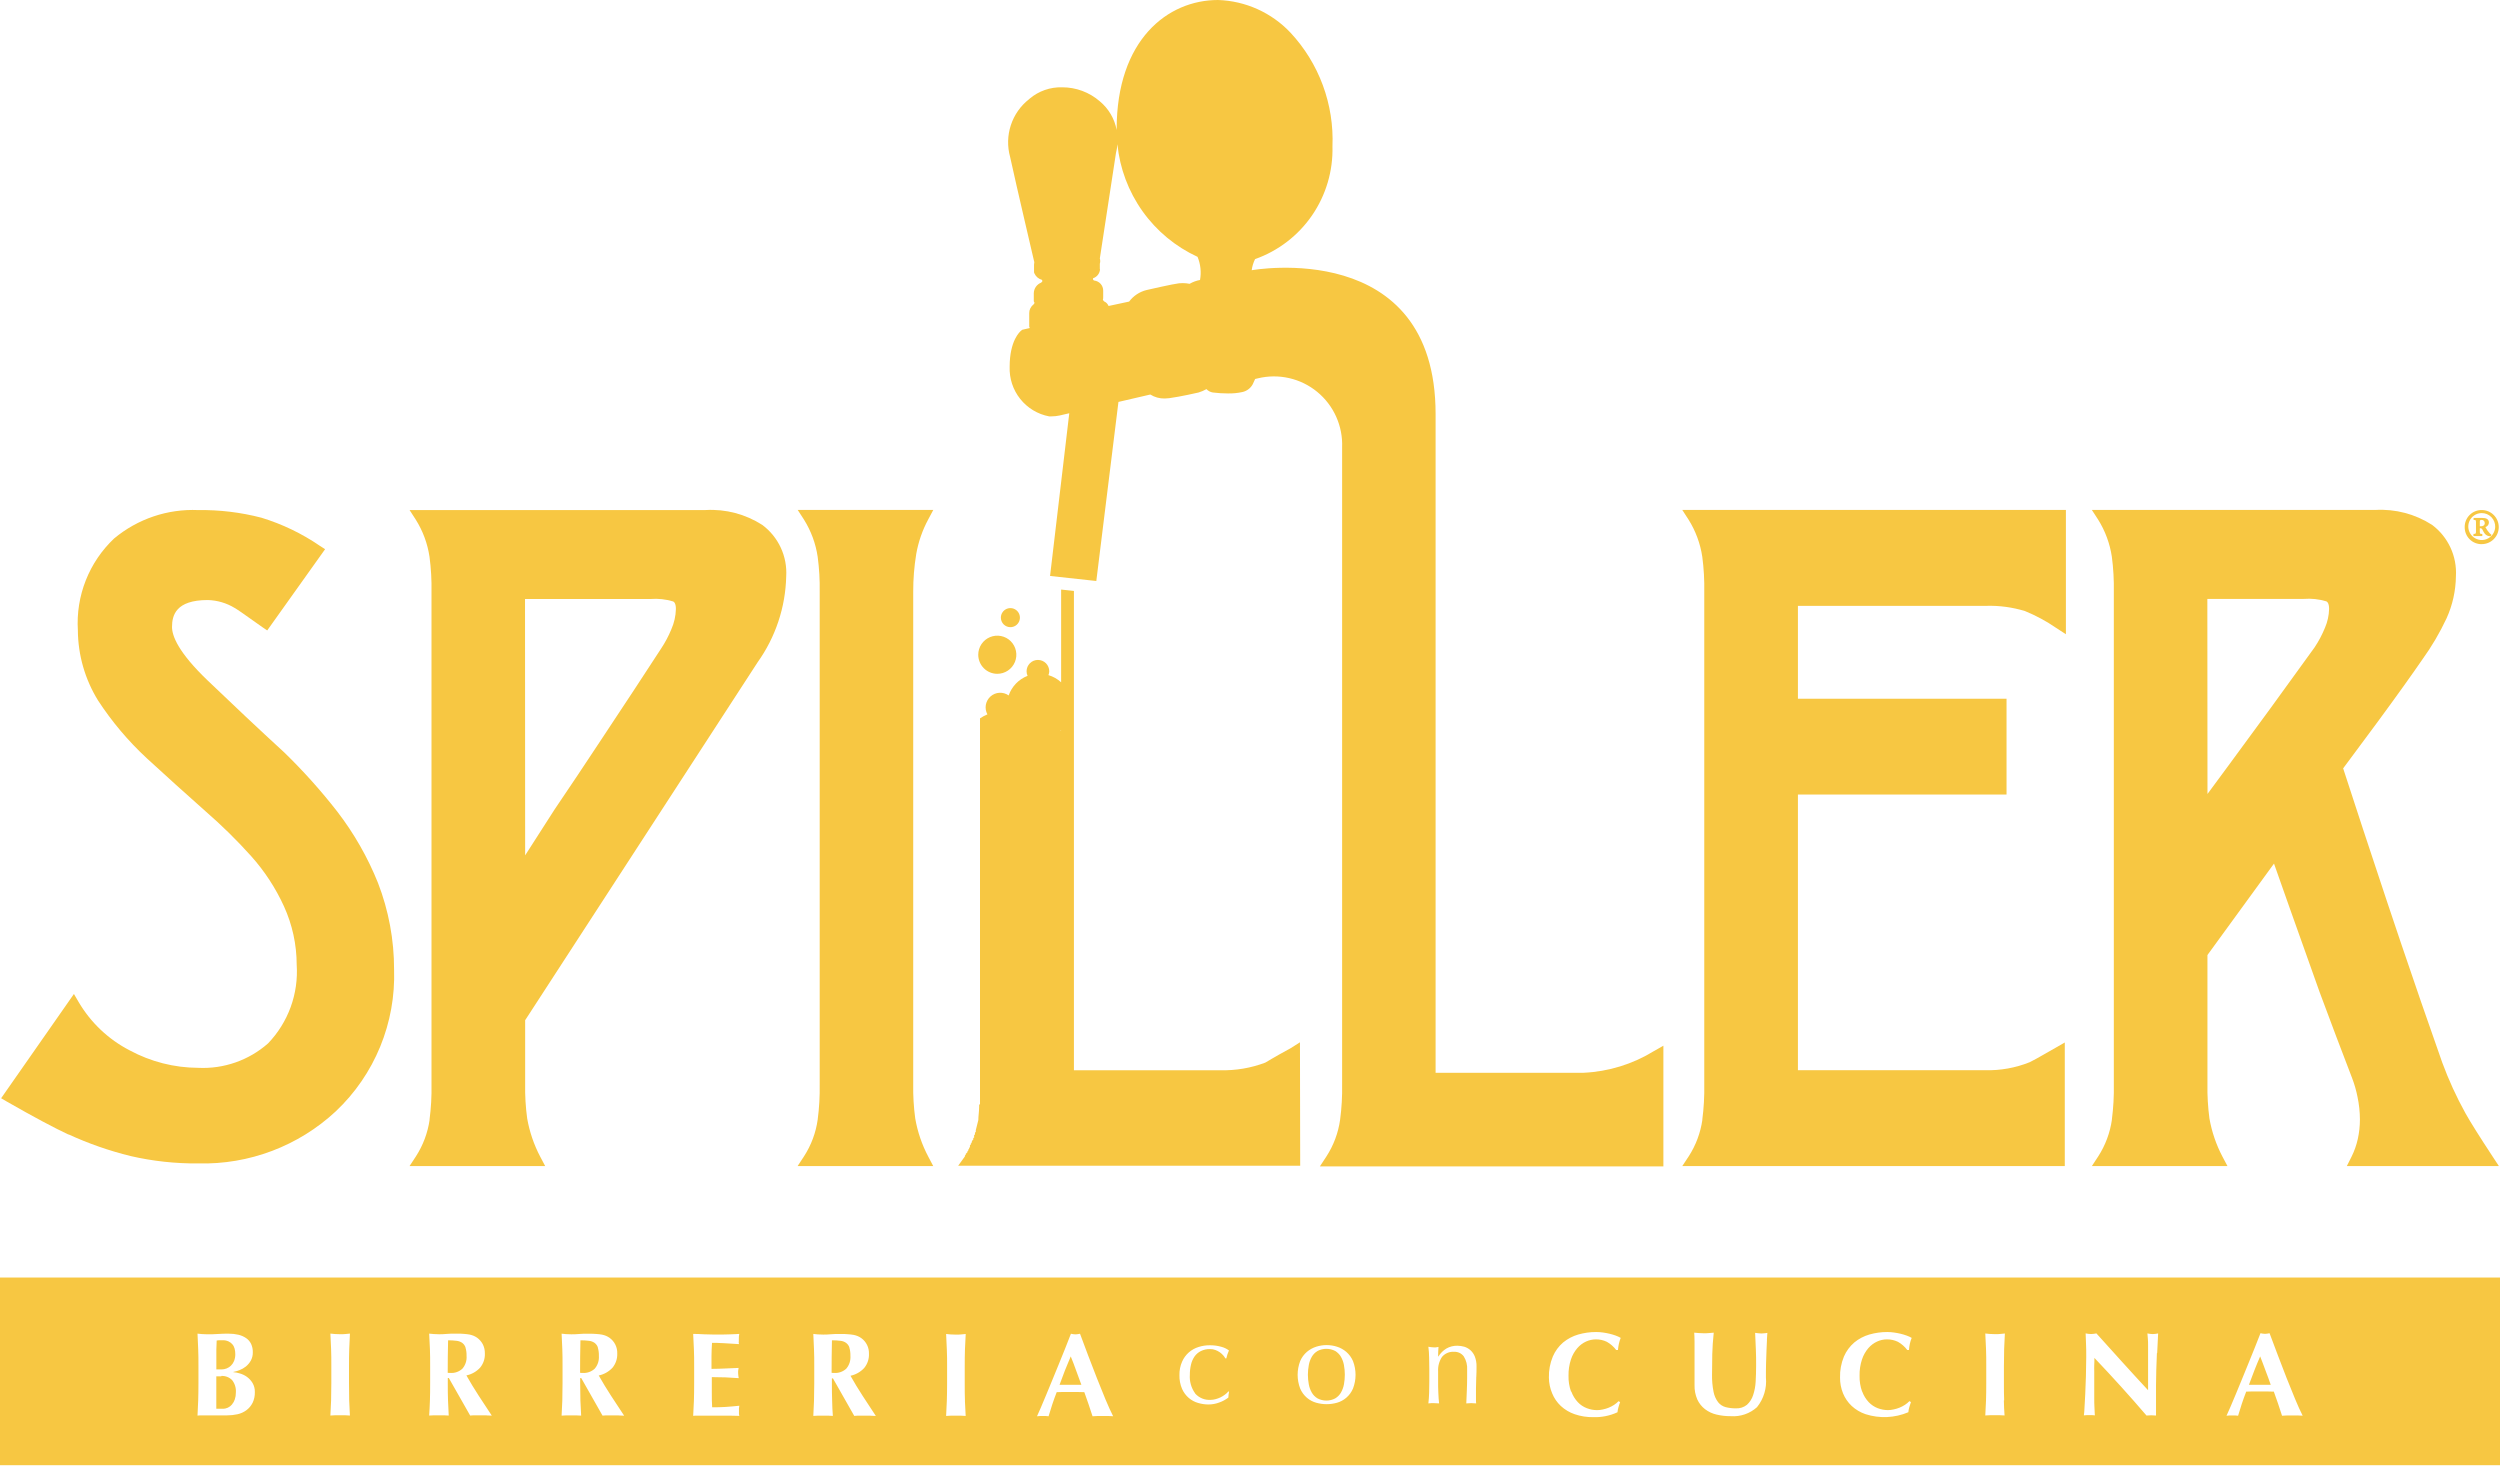
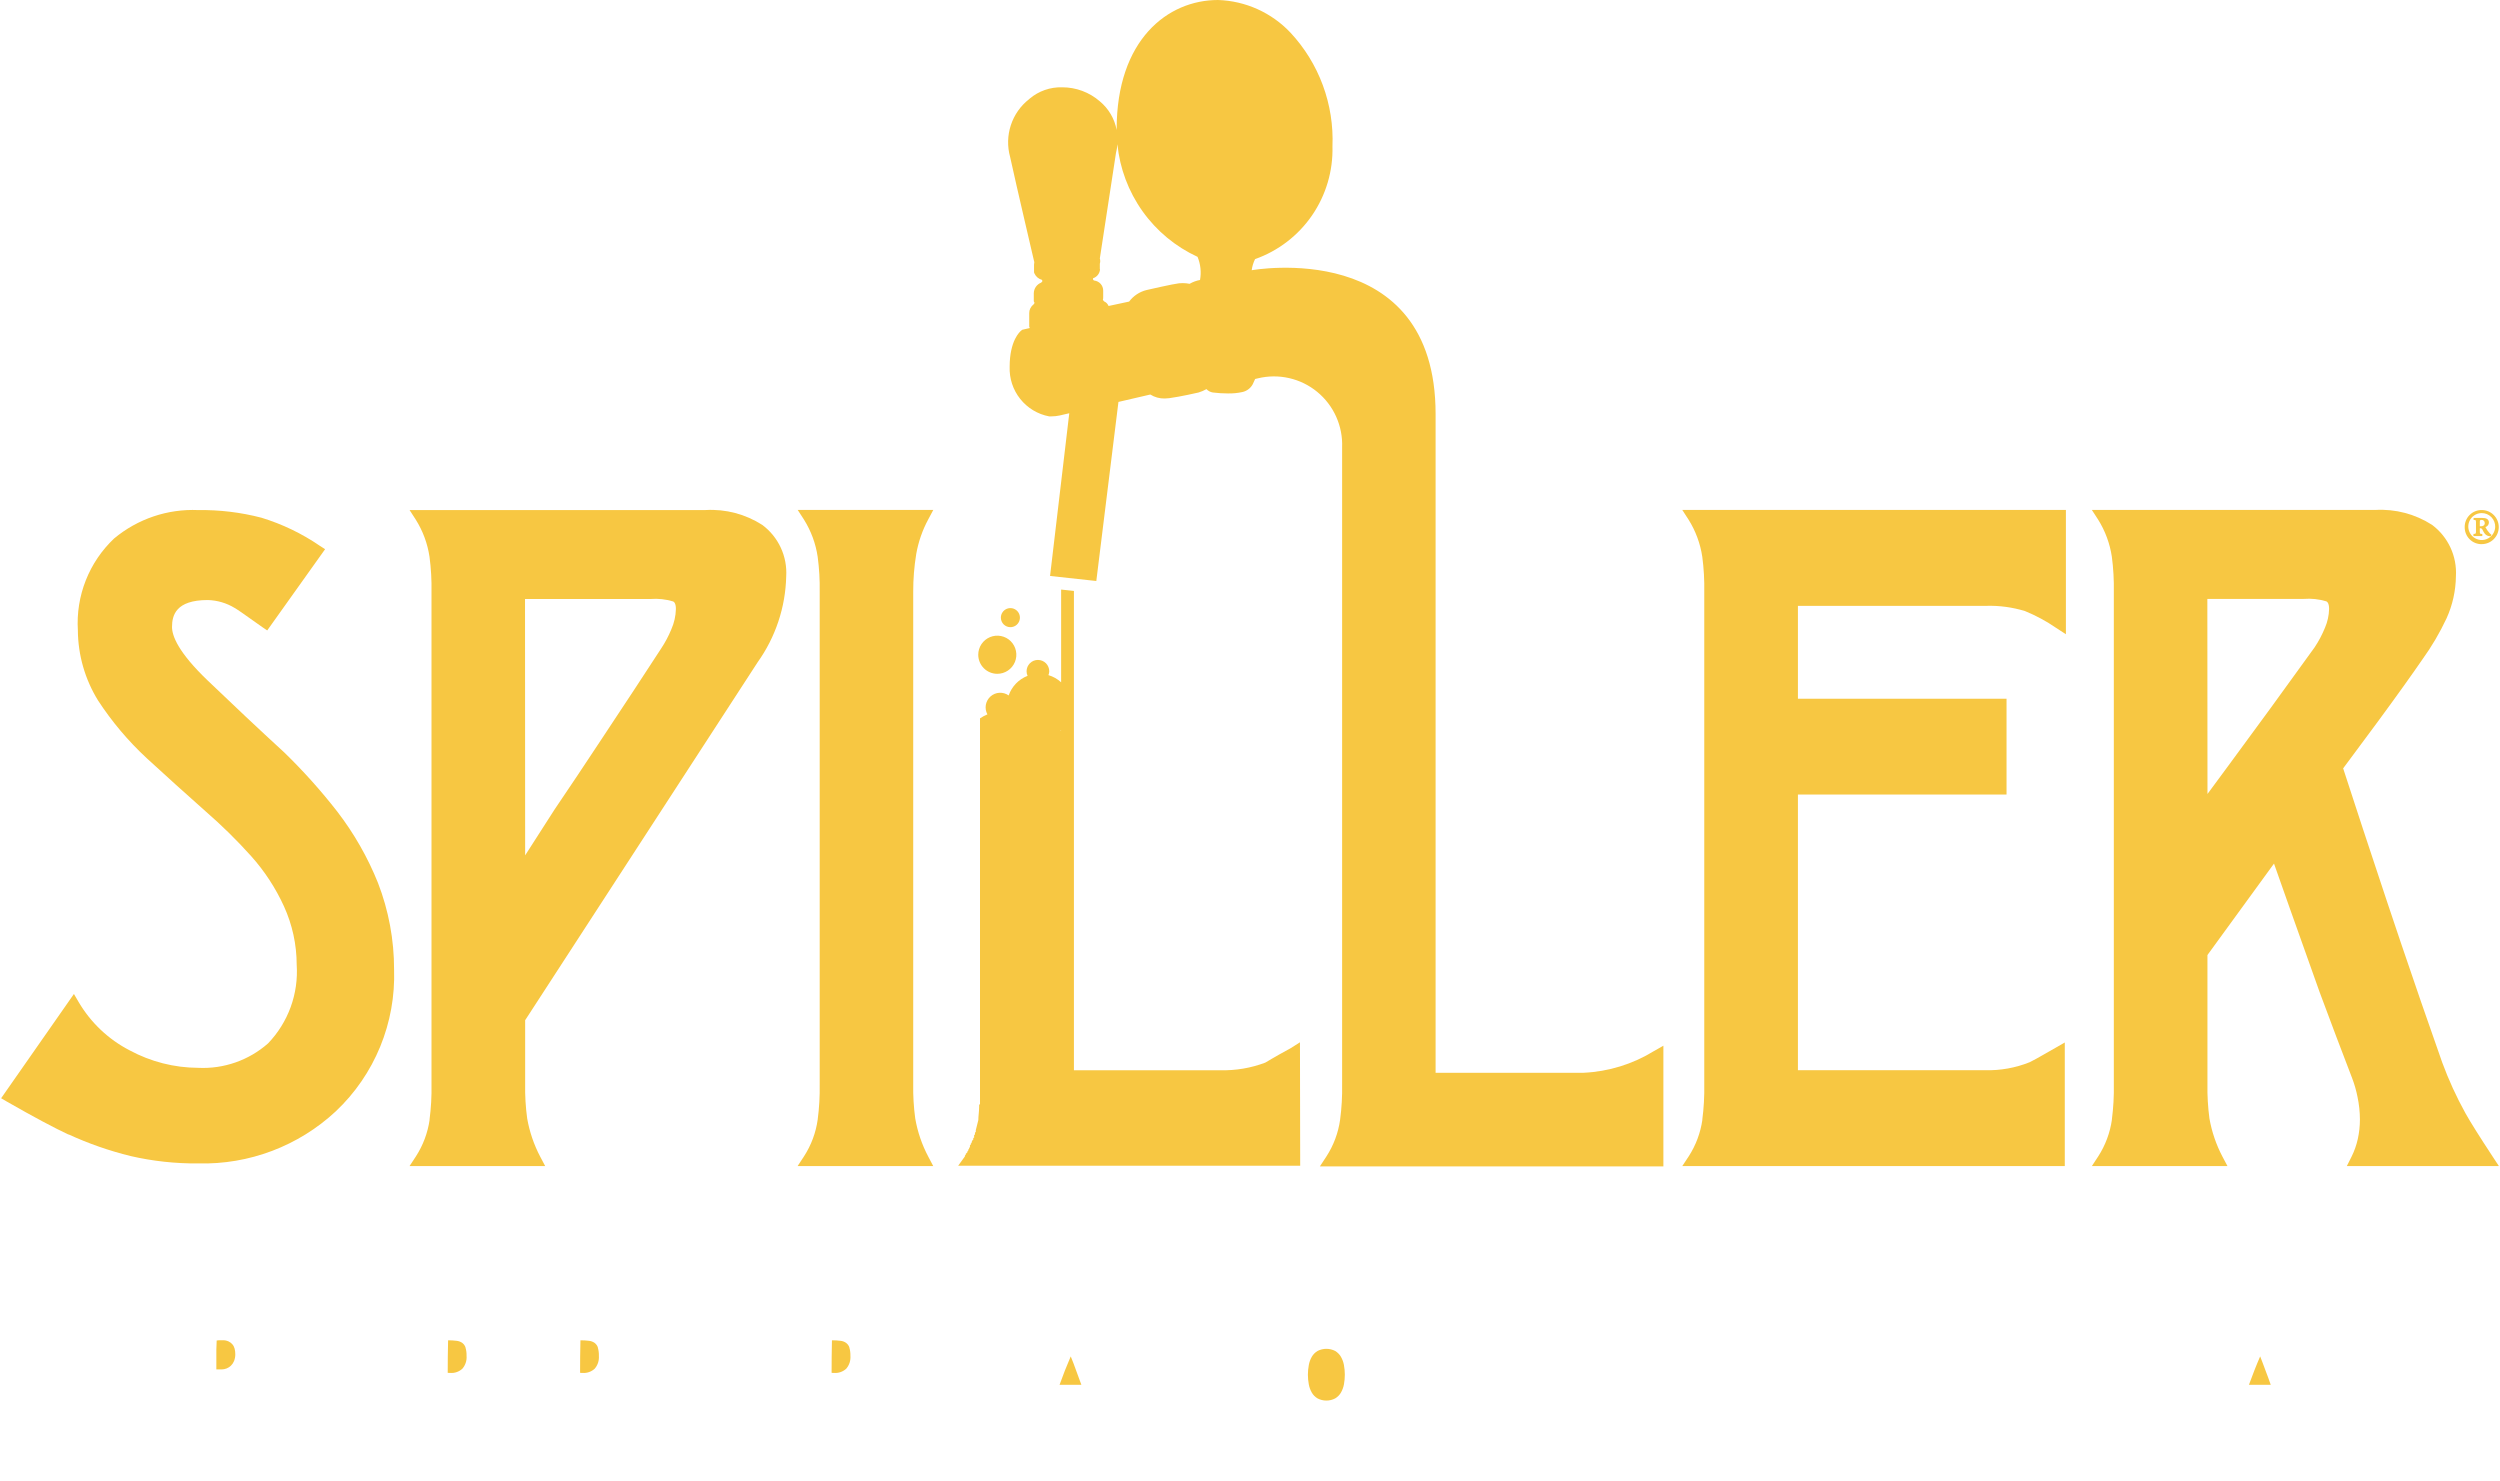
<svg xmlns="http://www.w3.org/2000/svg" width="130" height="77" viewBox="0 0 130 77" fill="none">
  <g clip-path="url(#clip0_593_271)">
    <path d="M3.563 58.988C4.6 59.464 5.68 59.841 6.788 60.114C7.94 60.38 9.119 60.509 10.301 60.498C12.951 60.568 15.522 59.595 17.463 57.787C18.462 56.844 19.248 55.698 19.77 54.427C20.292 53.155 20.538 51.787 20.492 50.413C20.494 48.873 20.21 47.345 19.654 45.908C19.121 44.582 18.409 43.335 17.538 42.202C16.692 41.115 15.771 40.088 14.783 39.128C13.444 37.902 12.105 36.636 10.802 35.389C9.267 33.919 8.945 33.065 8.945 32.604C8.945 32.002 9.138 31.202 10.803 31.202C11.298 31.215 11.781 31.357 12.203 31.614C12.301 31.667 12.627 31.884 13.638 32.608L13.895 32.783L16.905 28.558L16.632 28.383C15.7 27.744 14.675 27.251 13.594 26.921C12.522 26.642 11.416 26.508 10.308 26.524C8.717 26.454 7.158 26.981 5.934 28.001C5.289 28.61 4.787 29.353 4.461 30.178C4.135 31.004 3.995 31.89 4.049 32.776C4.058 34.066 4.421 35.329 5.099 36.426C5.816 37.524 6.665 38.531 7.626 39.423C8.63 40.346 9.663 41.277 10.693 42.191C11.53 42.918 12.321 43.695 13.061 44.52C13.758 45.299 14.333 46.178 14.767 47.13C15.201 48.082 15.426 49.116 15.428 50.163C15.478 50.912 15.371 51.663 15.115 52.368C14.858 53.073 14.457 53.717 13.937 54.258C12.937 55.138 11.634 55.593 10.305 55.527C9.06 55.522 7.836 55.209 6.74 54.617C5.64 54.049 4.723 53.181 4.093 52.113L3.844 51.687L0.058 57.109L0.359 57.284C1.759 58.087 2.845 58.663 3.564 58.998" fill="#F7C742" />
    <path d="M22.34 58.227C22.243 58.904 22.001 59.552 21.631 60.127L21.297 60.635H28.349L28.093 60.151C27.764 59.526 27.534 58.853 27.413 58.157C27.333 57.568 27.298 56.974 27.308 56.38V53.051L39.397 34.437C40.328 33.132 40.846 31.576 40.883 29.972C40.914 29.458 40.817 28.945 40.6 28.478C40.383 28.011 40.054 27.606 39.642 27.298C38.766 26.735 37.735 26.463 36.696 26.522H21.297L21.624 27.028C21.992 27.615 22.234 28.271 22.335 28.956C22.415 29.559 22.449 30.168 22.438 30.777V56.384C22.45 57.001 22.415 57.618 22.335 58.231M27.301 31.148H33.826C34.222 31.117 34.62 31.16 35 31.274C35.035 31.292 35.147 31.344 35.147 31.669C35.138 32.035 35.056 32.396 34.907 32.73C34.765 33.076 34.589 33.407 34.382 33.719C33.539 35.019 32.489 36.615 31.261 38.466C30.416 39.749 29.598 40.972 28.834 42.099L27.308 44.478L27.301 31.148Z" fill="#F7C742" />
    <path d="M42.519 58.227C42.423 58.904 42.182 59.553 41.81 60.127L41.476 60.635H48.528L48.274 60.153C47.942 59.528 47.712 58.855 47.592 58.157C47.512 57.568 47.477 56.974 47.487 56.38V30.773C47.485 30.115 47.538 29.458 47.644 28.809C47.755 28.176 47.967 27.566 48.272 27.002L48.53 26.518H41.481L41.81 27.025C42.176 27.612 42.418 28.268 42.519 28.952C42.6 29.556 42.635 30.164 42.624 30.773V56.38C42.635 56.998 42.6 57.615 42.519 58.227Z" fill="#F7C742" />
    <path d="M88.524 58.227C88.427 58.904 88.186 59.552 87.815 60.127L87.479 60.635H107.369V54.209L106.879 54.491C105.964 55.017 105.644 55.192 105.546 55.234C104.81 55.53 104.021 55.672 103.228 55.651H93.492V41.317H104.34V36.335H93.492V31.504H103.282C103.964 31.484 104.645 31.576 105.298 31.775C105.869 32.008 106.413 32.302 106.921 32.652L107.427 32.981V26.518H87.479L87.808 27.026C88.175 27.613 88.417 28.269 88.519 28.954C88.599 29.558 88.633 30.166 88.622 30.775V56.382C88.633 56.999 88.599 57.617 88.519 58.229" fill="#F7C742" />
    <path d="M109.819 58.227C109.722 58.904 109.481 59.552 109.111 60.127L108.778 60.635H115.828L115.571 60.151C115.242 59.526 115.012 58.853 114.89 58.157C114.812 57.568 114.777 56.974 114.787 56.38V49.662L118.248 44.906C118.399 45.337 118.654 46.057 119.072 47.24C119.976 49.785 120.494 51.239 120.624 51.6C121.183 53.11 121.75 54.607 122.308 56.056C122.431 56.378 122.527 56.711 122.593 57.05C122.673 57.431 122.714 57.82 122.716 58.21C122.716 58.553 122.679 58.895 122.605 59.23C122.534 59.551 122.424 59.862 122.276 60.157L122.035 60.635H129.942L129.608 60.127C128.947 59.121 128.476 58.374 128.208 57.896C127.736 57.045 127.33 56.158 126.994 55.245C126.245 53.121 125.522 51.03 124.847 49.031C124.511 48.044 123.846 46.052 122.875 43.11C122.455 41.825 122.111 40.773 121.844 39.955C122.5 39.079 123.095 38.276 123.631 37.546C124.663 36.144 125.445 35.045 125.956 34.302C126.445 33.626 126.869 32.905 127.223 32.149C127.533 31.463 127.698 30.72 127.708 29.967C127.738 29.453 127.641 28.94 127.424 28.473C127.208 28.006 126.879 27.601 126.467 27.293C125.591 26.73 124.56 26.458 123.52 26.517H108.776L109.105 27.023C109.472 27.61 109.714 28.266 109.816 28.951C109.896 29.554 109.93 30.163 109.919 30.771V56.378C109.931 56.996 109.896 57.613 109.816 58.225M114.782 31.143H119.793C120.188 31.112 120.586 31.155 120.966 31.269C121.001 31.287 121.113 31.339 121.113 31.667C121.105 32.001 121.033 32.331 120.901 32.638C120.755 32.997 120.573 33.341 120.358 33.664C120.031 34.122 119.303 35.127 118.175 36.678L118.145 36.721C117.379 37.763 116.62 38.797 115.87 39.822L114.789 41.287L114.782 31.143Z" fill="#F7C742" />
    <path d="M67.598 54.199L67.113 54.507C66.145 55.033 65.888 55.208 65.793 55.257C65.048 55.539 64.255 55.673 63.459 55.653H55.844V30.729L55.179 30.657V35.48C54.99 35.307 54.765 35.179 54.519 35.107C54.545 35.043 54.56 34.975 54.561 34.907C54.561 34.75 54.499 34.6 54.389 34.489C54.278 34.379 54.128 34.316 53.972 34.316C53.815 34.316 53.665 34.379 53.555 34.489C53.444 34.6 53.382 34.75 53.382 34.907C53.382 34.989 53.399 35.069 53.433 35.144C53.205 35.232 52.999 35.369 52.83 35.545C52.66 35.721 52.531 35.932 52.451 36.163C52.311 36.064 52.141 36.015 51.97 36.024C51.798 36.034 51.635 36.101 51.507 36.215C51.379 36.33 51.293 36.484 51.263 36.653C51.234 36.823 51.263 36.997 51.345 37.148C51.21 37.204 51.081 37.273 50.96 37.355V57.411L50.916 57.453V57.542C50.916 57.807 50.873 58.027 50.873 58.243L50.741 58.769V58.856L50.698 58.902V58.989L50.654 59.033V59.165H50.61V59.254L50.568 59.296L50.525 59.386V59.429L50.481 59.471V59.517L50.437 59.561V59.65L50.393 59.694V59.738L50.351 59.782V59.827L50.307 59.869V59.913L50.264 59.957L50.22 60.001V60.044L50.176 60.088V60.132L49.826 60.617H67.61L67.598 54.199ZM55.174 38H55.141L55.174 37.974V38Z" fill="#F7C742" />
    <path d="M51.86 35.038C52.056 35.038 52.247 34.98 52.41 34.871C52.573 34.762 52.7 34.607 52.775 34.426C52.85 34.245 52.869 34.045 52.831 33.853C52.793 33.661 52.699 33.484 52.56 33.345C52.422 33.206 52.245 33.112 52.053 33.074C51.861 33.035 51.662 33.055 51.481 33.13C51.3 33.205 51.145 33.332 51.036 33.495C50.927 33.659 50.869 33.85 50.869 34.047C50.869 34.309 50.974 34.562 51.159 34.748C51.345 34.934 51.597 35.038 51.86 35.038Z" fill="#F7C742" />
    <path d="M52.54 32.613C52.638 32.613 52.734 32.584 52.816 32.529C52.897 32.475 52.96 32.398 52.998 32.307C53.035 32.216 53.045 32.117 53.026 32.02C53.007 31.924 52.96 31.836 52.891 31.767C52.821 31.697 52.733 31.65 52.637 31.631C52.541 31.612 52.441 31.621 52.351 31.659C52.26 31.697 52.183 31.76 52.129 31.842C52.074 31.923 52.045 32.019 52.045 32.117C52.045 32.182 52.058 32.247 52.083 32.307C52.108 32.367 52.144 32.422 52.19 32.468C52.236 32.514 52.291 32.55 52.351 32.575C52.411 32.6 52.475 32.613 52.54 32.613Z" fill="#F7C742" />
    <path d="M53.772 13.586L53.785 13.626C53.775 13.67 53.77 13.715 53.77 13.759V14.164L53.791 14.22C53.828 14.301 53.882 14.372 53.949 14.43C54.016 14.487 54.095 14.528 54.18 14.552C54.195 14.573 54.203 14.598 54.204 14.623C54.204 14.623 54.19 14.657 54.14 14.697C54.029 14.741 53.934 14.816 53.866 14.913C53.798 15.01 53.76 15.125 53.757 15.244C53.757 15.419 53.757 15.594 53.757 15.594V15.666C53.757 15.666 53.795 15.748 53.798 15.755C53.775 15.783 53.753 15.812 53.734 15.843C53.666 15.894 53.612 15.96 53.575 16.037C53.538 16.113 53.519 16.196 53.52 16.281V16.982C53.52 16.982 53.543 17.052 53.548 17.059L53.16 17.147L53.102 17.192C53.041 17.24 52.502 17.702 52.502 19.074C52.48 19.679 52.675 20.272 53.052 20.745C53.429 21.218 53.962 21.54 54.556 21.652C54.556 21.652 54.596 21.652 54.663 21.652C54.811 21.652 54.959 21.637 55.104 21.605L55.602 21.489L54.603 29.95L57.008 30.212L58.159 20.9L59.816 20.515C60.038 20.655 60.297 20.727 60.56 20.722C60.639 20.721 60.718 20.716 60.796 20.706C61.396 20.625 62.271 20.422 62.325 20.41C62.468 20.367 62.605 20.308 62.735 20.234C62.824 20.328 62.941 20.39 63.069 20.41C63.328 20.442 63.59 20.459 63.851 20.459C64.102 20.464 64.353 20.44 64.598 20.387C64.714 20.363 64.822 20.313 64.917 20.242C65.011 20.172 65.089 20.081 65.144 19.977C65.186 19.887 65.23 19.788 65.267 19.707L65.416 19.672C65.948 19.543 66.504 19.54 67.038 19.662C67.573 19.785 68.072 20.029 68.496 20.378C68.92 20.726 69.257 21.168 69.482 21.669C69.706 22.169 69.812 22.716 69.79 23.264V56.382C69.802 56.999 69.767 57.617 69.685 58.229C69.59 58.907 69.348 59.556 68.977 60.13L68.644 60.638L68.635 60.651H86.496V54.377L86.008 54.654C84.904 55.335 83.645 55.724 82.35 55.784H74.651V55.329V21.531C74.651 12.317 65.088 14.052 65.088 14.052C65.114 13.851 65.174 13.656 65.263 13.474C66.467 13.048 67.505 12.251 68.228 11.198C68.951 10.144 69.322 8.888 69.288 7.61C69.333 6.529 69.163 5.449 68.788 4.433C68.413 3.417 67.84 2.487 67.102 1.695C66.119 0.655 64.766 0.046 63.337 -1.52588e-05C60.712 -1.52588e-05 58.066 2.077 58.066 6.72V6.761C57.958 6.176 57.648 5.649 57.191 5.269C56.648 4.797 55.953 4.538 55.233 4.54C54.614 4.522 54.011 4.733 53.538 5.133L53.517 5.154C53.072 5.5 52.741 5.971 52.565 6.506C52.388 7.042 52.375 7.618 52.526 8.161C52.854 9.671 53.769 13.56 53.774 13.593M57.191 14.005V13.714C57.219 13.625 57.219 13.53 57.191 13.441L58.03 7.959C58.069 7.809 58.094 7.655 58.105 7.5C58.229 8.755 58.679 9.956 59.411 10.984C60.142 12.011 61.129 12.829 62.273 13.356C62.43 13.736 62.475 14.154 62.401 14.559C62.21 14.594 62.028 14.662 61.86 14.758C61.739 14.734 61.616 14.722 61.492 14.722C61.429 14.722 61.366 14.725 61.303 14.732C60.98 14.769 59.751 15.054 59.62 15.082C59.258 15.172 58.938 15.383 58.714 15.682L57.646 15.911C57.624 15.858 57.592 15.809 57.552 15.766C57.512 15.727 57.465 15.695 57.414 15.673C57.393 15.647 57.372 15.622 57.349 15.598C57.363 15.546 57.369 15.493 57.366 15.44V15.114C57.367 14.984 57.32 14.858 57.234 14.761C57.147 14.664 57.028 14.603 56.899 14.588C56.874 14.581 56.854 14.564 56.841 14.541C56.834 14.518 56.834 14.493 56.841 14.469C56.943 14.436 57.032 14.372 57.096 14.287C57.161 14.201 57.198 14.098 57.202 13.991" fill="#F7C742" />
    <path d="M129.08 27.764C128.962 27.764 128.95 27.764 128.95 27.635V27.468H128.978C128.997 27.467 129.016 27.471 129.033 27.479C129.05 27.488 129.064 27.501 129.074 27.517C129.11 27.594 129.152 27.668 129.199 27.738C129.236 27.789 129.286 27.829 129.344 27.855C129.401 27.881 129.465 27.89 129.528 27.884L129.554 27.801C129.521 27.782 129.491 27.759 129.465 27.731C129.374 27.634 129.298 27.525 129.239 27.407C129.291 27.393 129.337 27.363 129.37 27.321C129.403 27.279 129.422 27.227 129.423 27.174C129.423 26.974 129.248 26.934 129.094 26.934H128.626V27.035C128.737 27.035 128.751 27.035 128.751 27.167V27.635C128.751 27.759 128.737 27.759 128.619 27.764V27.875H129.08V27.764ZM128.95 27.118C128.95 27.048 128.978 27.035 129.041 27.035C129.063 27.034 129.084 27.037 129.105 27.044C129.125 27.052 129.143 27.063 129.159 27.078C129.174 27.093 129.187 27.111 129.195 27.132C129.203 27.152 129.206 27.173 129.206 27.195C129.209 27.224 129.204 27.253 129.191 27.279C129.177 27.304 129.156 27.325 129.13 27.338C129.095 27.358 129.054 27.368 129.013 27.366H128.95V27.118Z" fill="#F7C742" />
    <path d="M129.05 28.295C129.285 28.295 129.51 28.202 129.676 28.035C129.842 27.869 129.935 27.644 129.935 27.409C129.935 27.173 129.842 26.948 129.676 26.782C129.51 26.615 129.285 26.522 129.05 26.522C128.933 26.52 128.817 26.542 128.709 26.587C128.601 26.631 128.503 26.696 128.421 26.778C128.338 26.861 128.273 26.959 128.229 27.068C128.185 27.176 128.163 27.292 128.164 27.409C128.163 27.526 128.185 27.642 128.228 27.75C128.272 27.858 128.337 27.957 128.42 28.04C128.502 28.123 128.601 28.188 128.709 28.232C128.817 28.276 128.933 28.298 129.05 28.297M129.05 26.68C129.144 26.68 129.238 26.698 129.324 26.735C129.411 26.773 129.49 26.827 129.555 26.895C129.62 26.963 129.671 27.043 129.705 27.132C129.738 27.22 129.754 27.314 129.75 27.409C129.744 27.546 129.699 27.678 129.618 27.79C129.538 27.901 129.427 27.987 129.299 28.036C129.171 28.085 129.031 28.095 128.897 28.064C128.763 28.034 128.641 27.965 128.546 27.866C128.451 27.767 128.387 27.642 128.362 27.507C128.337 27.372 128.353 27.233 128.406 27.106C128.46 26.98 128.55 26.872 128.664 26.796C128.778 26.72 128.913 26.68 129.05 26.68Z" fill="#F7C742" />
    <path d="M69.727 70.55C69.654 70.427 69.552 70.324 69.43 70.25C69.288 70.177 69.131 70.139 68.971 70.139C68.812 70.139 68.655 70.177 68.513 70.25C68.39 70.323 68.288 70.426 68.215 70.55C68.138 70.684 68.085 70.83 68.058 70.983C67.995 71.314 67.995 71.655 68.058 71.987C68.085 72.138 68.138 72.284 68.215 72.418C68.287 72.541 68.39 72.645 68.513 72.717C68.654 72.791 68.812 72.83 68.971 72.83C69.131 72.83 69.288 72.791 69.43 72.717C69.552 72.644 69.655 72.541 69.727 72.418C69.804 72.284 69.857 72.138 69.885 71.987C69.946 71.655 69.946 71.314 69.885 70.983C69.857 70.83 69.804 70.684 69.727 70.55Z" fill="#F7C742" />
    <path d="M44.171 70.075C44.14 69.977 44.078 69.891 43.996 69.829C43.908 69.768 43.805 69.73 43.699 69.721C43.553 69.703 43.407 69.695 43.261 69.696C43.249 70.259 43.243 70.821 43.243 71.384L43.313 71.393C43.335 71.394 43.357 71.394 43.378 71.393C43.492 71.401 43.607 71.385 43.714 71.347C43.822 71.309 43.921 71.249 44.005 71.172C44.083 71.08 44.143 70.974 44.18 70.86C44.217 70.745 44.231 70.624 44.222 70.504C44.226 70.358 44.208 70.212 44.166 70.071" fill="#F7C742" />
    <path d="M55.679 70.532C55.571 70.781 55.471 71.026 55.375 71.268C55.279 71.51 55.188 71.757 55.097 72.009H56.231L55.959 71.268C55.87 71.026 55.785 70.781 55.678 70.532" fill="#F7C742" />
    <path d="M24.21 70.075C24.179 69.977 24.118 69.891 24.035 69.829C23.947 69.768 23.844 69.731 23.736 69.721C23.592 69.703 23.446 69.695 23.301 69.696C23.287 70.259 23.281 70.821 23.281 71.384L23.353 71.393C23.375 71.394 23.396 71.394 23.418 71.393C23.532 71.401 23.646 71.385 23.754 71.347C23.862 71.309 23.96 71.249 24.044 71.172C24.123 71.08 24.182 70.974 24.219 70.86C24.257 70.745 24.271 70.624 24.261 70.504C24.266 70.358 24.247 70.212 24.205 70.071" fill="#F7C742" />
    <path d="M31.093 70.075C31.062 69.977 31 69.891 30.918 69.829C30.829 69.768 30.727 69.731 30.62 69.721C30.475 69.703 30.329 69.695 30.183 69.696C30.169 70.259 30.164 70.821 30.164 71.384L30.234 71.393C30.255 71.394 30.277 71.394 30.298 71.393C30.412 71.401 30.527 71.385 30.634 71.347C30.742 71.309 30.841 71.249 30.925 71.172C31.003 71.08 31.063 70.974 31.1 70.86C31.137 70.745 31.151 70.624 31.142 70.504C31.146 70.358 31.128 70.212 31.086 70.071" fill="#F7C742" />
-     <path d="M11.514 71.568C11.456 71.568 11.405 71.568 11.365 71.568H11.248C11.248 71.654 11.248 71.743 11.248 71.838C11.248 71.932 11.248 72.043 11.248 72.169C11.248 72.269 11.248 72.37 11.248 72.474C11.248 72.577 11.248 72.679 11.248 72.777C11.248 72.875 11.248 72.968 11.248 73.05C11.248 73.133 11.248 73.201 11.248 73.255H11.409C11.458 73.255 11.517 73.255 11.584 73.255C11.675 73.257 11.764 73.237 11.847 73.2C11.929 73.162 12.002 73.106 12.06 73.036C12.125 72.958 12.176 72.868 12.209 72.772C12.248 72.656 12.267 72.535 12.265 72.412C12.283 72.18 12.214 71.949 12.07 71.766C11.997 71.691 11.908 71.633 11.81 71.596C11.713 71.559 11.608 71.543 11.503 71.55" fill="#F7C742" />
    <path d="M117.529 70.532C117.421 70.781 117.319 71.026 117.225 71.268C117.13 71.51 117.037 71.757 116.945 72.009H118.078C117.989 71.759 117.904 71.51 117.807 71.268C117.711 71.026 117.634 70.781 117.529 70.532Z" fill="#F7C742" />
-     <path d="M0 76.192H130V66.433H0V76.192ZM13.134 72.947C13.058 73.099 12.948 73.231 12.812 73.332C12.675 73.433 12.517 73.504 12.35 73.541C12.174 73.58 11.994 73.599 11.813 73.599C11.647 73.599 11.495 73.599 11.351 73.599C11.208 73.599 11.059 73.599 10.901 73.599H10.55C10.432 73.599 10.338 73.599 10.27 73.611C10.286 73.355 10.298 73.085 10.306 72.828C10.315 72.57 10.319 72.255 10.319 71.913V71.068C10.319 70.718 10.319 70.42 10.306 70.152C10.294 69.884 10.286 69.626 10.27 69.349C10.34 69.358 10.417 69.365 10.499 69.372C10.581 69.379 10.674 69.383 10.777 69.383C10.952 69.383 11.141 69.383 11.335 69.367C11.53 69.351 11.715 69.351 11.894 69.351C12.064 69.35 12.235 69.368 12.401 69.407C12.543 69.441 12.678 69.5 12.798 69.582C12.909 69.657 12.997 69.76 13.056 69.88C13.119 70.017 13.15 70.167 13.146 70.318C13.15 70.471 13.114 70.621 13.041 70.755C12.975 70.872 12.887 70.975 12.783 71.06C12.684 71.138 12.573 71.202 12.455 71.247C12.352 71.288 12.246 71.32 12.137 71.34V71.354C12.251 71.361 12.363 71.383 12.471 71.419C12.602 71.456 12.726 71.515 12.837 71.594C12.955 71.68 13.055 71.788 13.131 71.913C13.215 72.056 13.257 72.22 13.252 72.386C13.258 72.584 13.216 72.779 13.131 72.957M18.158 72.824C18.167 73.091 18.181 73.35 18.195 73.608C18.119 73.6 18.043 73.596 17.967 73.595H17.409C17.332 73.596 17.256 73.6 17.18 73.608C17.196 73.352 17.208 73.082 17.217 72.824C17.225 72.567 17.229 72.251 17.229 71.909V71.065C17.229 70.714 17.229 70.416 17.217 70.148C17.204 69.88 17.196 69.623 17.18 69.346C17.25 69.355 17.327 69.362 17.409 69.369C17.491 69.376 17.584 69.379 17.689 69.379C17.794 69.379 17.883 69.379 17.969 69.369C18.055 69.358 18.127 69.355 18.197 69.346C18.183 69.616 18.169 69.882 18.16 70.148C18.151 70.415 18.148 70.722 18.148 71.065V71.909C18.148 72.252 18.15 72.557 18.158 72.824ZM25.292 73.597H24.73C24.638 73.597 24.545 73.597 24.449 73.609L23.339 71.657H23.285V71.911C23.285 72.262 23.285 72.558 23.297 72.826C23.309 73.094 23.318 73.352 23.334 73.609C23.258 73.601 23.181 73.597 23.105 73.597H22.548C22.471 73.597 22.394 73.601 22.317 73.609C22.335 73.353 22.347 73.084 22.356 72.826C22.365 72.568 22.368 72.253 22.368 71.911V71.067C22.368 70.716 22.368 70.418 22.356 70.15C22.344 69.882 22.335 69.624 22.317 69.348C22.389 69.356 22.464 69.363 22.548 69.37C22.632 69.377 22.723 69.381 22.826 69.381C22.93 69.381 23.066 69.381 23.208 69.365C23.35 69.349 23.526 69.349 23.733 69.349C23.889 69.349 24.023 69.349 24.135 69.363C24.232 69.37 24.329 69.381 24.424 69.398C24.496 69.414 24.566 69.435 24.634 69.463C24.695 69.49 24.754 69.523 24.809 69.561C24.932 69.65 25.033 69.766 25.105 69.9C25.18 70.048 25.217 70.213 25.213 70.38C25.225 70.649 25.136 70.912 24.965 71.119C24.775 71.324 24.526 71.465 24.253 71.522C24.45 71.873 24.664 72.223 24.891 72.574C25.119 72.924 25.346 73.275 25.574 73.613C25.477 73.613 25.385 73.601 25.294 73.601M32.176 73.601H31.614C31.521 73.601 31.429 73.601 31.332 73.613L30.225 71.661H30.169V71.915C30.169 72.257 30.173 72.562 30.181 72.829C30.19 73.096 30.202 73.355 30.22 73.613C30.143 73.605 30.066 73.601 29.989 73.601H29.432C29.356 73.601 29.279 73.605 29.203 73.613C29.219 73.357 29.231 73.087 29.24 72.829C29.248 72.572 29.252 72.257 29.252 71.915V71.07C29.252 70.72 29.252 70.422 29.24 70.154C29.227 69.886 29.219 69.628 29.203 69.351C29.273 69.36 29.35 69.367 29.432 69.374C29.514 69.381 29.607 69.384 29.712 69.384C29.817 69.384 29.95 69.384 30.094 69.369C30.237 69.353 30.412 69.353 30.619 69.353C30.775 69.353 30.909 69.358 31.021 69.367C31.118 69.373 31.214 69.385 31.31 69.402C31.381 69.417 31.452 69.439 31.52 69.467C31.581 69.494 31.64 69.527 31.695 69.565C31.824 69.657 31.929 69.781 31.999 69.923C32.069 70.066 32.103 70.224 32.097 70.383C32.108 70.652 32.019 70.915 31.849 71.123C31.658 71.327 31.408 71.468 31.135 71.526C31.332 71.876 31.546 72.227 31.773 72.577C32.001 72.928 32.228 73.278 32.456 73.616C32.36 73.616 32.267 73.604 32.176 73.604M38.409 69.77C38.409 69.807 38.419 69.849 38.426 69.894L38.032 69.87L37.618 69.845C37.483 69.845 37.362 69.831 37.256 69.828H37.025C37.009 70.056 37 70.28 36.998 70.504C36.997 70.728 36.998 70.953 36.998 71.181C37.268 71.181 37.511 71.17 37.728 71.161C37.945 71.153 38.169 71.144 38.407 71.132C38.396 71.185 38.388 71.239 38.383 71.293C38.38 71.332 38.38 71.371 38.383 71.41C38.383 71.444 38.386 71.478 38.391 71.512C38.391 71.547 38.405 71.599 38.414 71.664C37.947 71.627 37.481 71.609 37.014 71.61C37.014 71.741 37.014 71.873 37.014 72.006C37.014 72.139 37.014 72.272 37.014 72.404C37.014 72.674 37.014 72.929 37.032 73.178C37.266 73.178 37.502 73.178 37.731 73.161C37.961 73.143 38.204 73.127 38.444 73.098C38.444 73.143 38.43 73.183 38.426 73.222C38.423 73.274 38.423 73.326 38.426 73.378C38.423 73.43 38.423 73.482 38.426 73.534C38.429 73.565 38.435 73.595 38.444 73.625C38.333 73.625 38.195 73.622 38.031 73.616C37.868 73.616 37.646 73.616 37.359 73.616H36.377C36.284 73.616 36.213 73.616 36.166 73.616C36.118 73.616 36.078 73.616 36.045 73.625C36.06 73.369 36.075 73.099 36.083 72.842C36.092 72.584 36.096 72.269 36.096 71.927V71.082C36.096 70.732 36.096 70.434 36.083 70.166C36.071 69.898 36.06 69.64 36.045 69.363C36.23 69.363 36.416 69.374 36.598 69.383C36.78 69.391 36.963 69.397 37.149 69.397C37.455 69.397 37.726 69.397 37.962 69.386C38.199 69.376 38.361 69.372 38.442 69.363C38.424 69.449 38.417 69.537 38.419 69.624C38.416 69.676 38.416 69.728 38.419 69.78M45.265 73.615H44.703C44.61 73.615 44.517 73.615 44.421 73.627L43.313 71.675H43.258V71.929C43.258 72.271 43.262 72.576 43.272 72.844C43.272 73.11 43.292 73.369 43.308 73.627C43.232 73.619 43.156 73.615 43.079 73.615H42.521C42.444 73.615 42.368 73.619 42.292 73.627C42.307 73.371 42.321 73.101 42.328 72.844C42.335 72.586 42.341 72.27 42.341 71.929V71.084C42.341 70.734 42.341 70.436 42.328 70.168C42.316 69.9 42.307 69.642 42.292 69.365C42.362 69.374 42.439 69.381 42.521 69.388C42.603 69.395 42.696 69.398 42.801 69.398C42.906 69.398 43.039 69.398 43.182 69.383C43.326 69.367 43.501 69.367 43.707 69.367C43.863 69.367 43.996 69.367 44.11 69.381C44.206 69.387 44.303 69.399 44.398 69.416C44.47 69.431 44.541 69.453 44.608 69.481C44.67 69.508 44.728 69.541 44.783 69.579C44.913 69.671 45.017 69.795 45.087 69.937C45.158 70.08 45.191 70.238 45.186 70.397C45.197 70.666 45.108 70.929 44.937 71.137C44.747 71.341 44.498 71.482 44.225 71.54C44.421 71.89 44.635 72.241 44.862 72.591C45.09 72.942 45.317 73.292 45.544 73.63C45.448 73.63 45.356 73.618 45.265 73.618M50.176 72.845C50.185 73.112 50.199 73.371 50.215 73.629C50.139 73.621 50.062 73.617 49.986 73.616H49.427C49.351 73.617 49.274 73.621 49.198 73.629C49.214 73.373 49.226 73.103 49.235 72.845C49.244 72.588 49.249 72.272 49.249 71.931V71.086C49.249 70.736 49.249 70.438 49.235 70.169C49.221 69.901 49.214 69.644 49.198 69.367C49.27 69.376 49.345 69.383 49.427 69.39C49.51 69.397 49.602 69.4 49.707 69.4C49.812 69.4 49.903 69.4 49.987 69.39C50.071 69.379 50.145 69.376 50.217 69.367C50.201 69.637 50.187 69.903 50.178 70.169C50.169 70.436 50.166 70.743 50.166 71.086V71.931C50.166 72.281 50.166 72.577 50.178 72.845M57.599 73.632H57.074C56.986 73.632 56.899 73.637 56.812 73.646L56.607 73.026C56.537 72.814 56.462 72.603 56.385 72.393L55.987 72.383H55.592H55.27L54.948 72.393C54.866 72.605 54.789 72.816 54.719 73.026C54.649 73.236 54.584 73.443 54.526 73.646C54.478 73.637 54.429 73.632 54.379 73.632H54.086C54.032 73.633 53.978 73.637 53.924 73.646C53.973 73.539 54.04 73.39 54.122 73.199C54.204 73.008 54.297 72.794 54.393 72.554C54.49 72.314 54.6 72.057 54.712 71.782C54.824 71.507 54.939 71.23 55.053 70.949L55.389 70.119C55.499 69.844 55.597 69.593 55.688 69.355L55.807 69.377C55.885 69.391 55.964 69.391 56.042 69.377L56.161 69.355C56.292 69.705 56.434 70.084 56.584 70.485C56.735 70.886 56.887 71.279 57.041 71.668C57.195 72.057 57.34 72.421 57.485 72.768C57.631 73.115 57.764 73.409 57.883 73.644C57.783 73.636 57.688 73.63 57.601 73.63M62.15 72.465C62.25 72.577 62.374 72.664 62.513 72.721C62.651 72.778 62.801 72.802 62.95 72.793C63.036 72.792 63.121 72.781 63.204 72.758C63.291 72.735 63.376 72.705 63.458 72.667C63.539 72.627 63.617 72.58 63.69 72.526C63.76 72.475 63.823 72.417 63.879 72.351L63.911 72.369C63.89 72.469 63.878 72.571 63.874 72.674C63.734 72.781 63.578 72.867 63.412 72.926C63.229 72.997 63.034 73.033 62.838 73.033C62.657 73.032 62.477 73.005 62.303 72.954C62.123 72.903 61.958 72.814 61.816 72.693C61.666 72.563 61.546 72.402 61.466 72.22C61.37 71.994 61.324 71.75 61.331 71.505C61.325 71.264 61.372 71.024 61.47 70.804C61.55 70.62 61.67 70.456 61.82 70.324C61.967 70.196 62.139 70.101 62.325 70.043C62.514 69.983 62.71 69.953 62.908 69.954C63.115 69.951 63.32 69.979 63.519 70.036C63.659 70.073 63.791 70.137 63.906 70.225C63.875 70.289 63.85 70.355 63.828 70.422C63.804 70.492 63.785 70.563 63.769 70.636H63.718C63.686 70.576 63.647 70.521 63.601 70.471C63.491 70.348 63.353 70.255 63.199 70.199C63.111 70.166 63.019 70.15 62.926 70.152C62.76 70.147 62.595 70.183 62.446 70.255C62.315 70.32 62.202 70.416 62.117 70.536C62.029 70.664 61.966 70.808 61.932 70.96C61.891 71.132 61.871 71.308 61.872 71.486C61.847 71.829 61.943 72.17 62.143 72.449M70.355 72.207C70.276 72.391 70.157 72.554 70.005 72.684C69.865 72.804 69.7 72.893 69.522 72.943C69.171 73.042 68.798 73.042 68.446 72.943C68.267 72.893 68.101 72.805 67.96 72.684C67.808 72.554 67.689 72.391 67.61 72.207C67.433 71.746 67.433 71.235 67.61 70.774C67.689 70.59 67.808 70.427 67.96 70.296C68.103 70.175 68.268 70.084 68.446 70.028C68.796 69.917 69.172 69.917 69.522 70.028C69.7 70.084 69.864 70.175 70.005 70.296C70.157 70.427 70.276 70.59 70.355 70.774C70.533 71.235 70.533 71.746 70.355 72.207ZM76.765 71.605C76.756 71.792 76.751 71.99 76.751 72.204V72.607C76.751 72.672 76.751 72.738 76.751 72.802C76.751 72.865 76.751 72.928 76.761 72.977C76.675 72.968 76.588 72.963 76.501 72.963C76.416 72.963 76.331 72.968 76.247 72.977C76.256 72.763 76.264 72.54 76.275 72.313C76.285 72.085 76.291 71.852 76.291 71.612V71.233C76.308 70.987 76.247 70.741 76.116 70.532C76.059 70.455 75.984 70.393 75.898 70.351C75.811 70.31 75.716 70.29 75.621 70.294C75.501 70.284 75.38 70.303 75.27 70.349C75.159 70.395 75.061 70.468 74.984 70.56C74.837 70.782 74.767 71.045 74.782 71.31V71.836C74.782 72.022 74.782 72.22 74.793 72.421C74.803 72.623 74.812 72.812 74.833 72.977C74.737 72.968 74.646 72.963 74.553 72.963C74.46 72.963 74.37 72.963 74.275 72.977C74.296 72.81 74.308 72.626 74.315 72.421C74.322 72.216 74.324 72.022 74.324 71.836V71.191C74.324 71.005 74.321 70.81 74.315 70.606C74.315 70.401 74.296 70.21 74.275 70.031C74.367 70.049 74.46 70.06 74.553 70.063C74.59 70.065 74.627 70.065 74.663 70.063L74.802 70.04C74.789 70.204 74.782 70.371 74.782 70.536H74.796C74.901 70.368 75.043 70.227 75.211 70.124C75.386 70.023 75.585 69.973 75.787 69.978C75.905 69.979 76.023 69.996 76.137 70.028C76.254 70.063 76.362 70.123 76.455 70.203C76.557 70.293 76.636 70.406 76.688 70.532C76.753 70.7 76.784 70.878 76.779 71.058C76.779 71.233 76.779 71.419 76.767 71.606M81.71 72.362C81.784 72.567 81.899 72.755 82.048 72.914C82.179 73.053 82.34 73.16 82.518 73.227C82.686 73.292 82.864 73.326 83.043 73.327C83.146 73.327 83.248 73.315 83.348 73.292C83.451 73.27 83.552 73.24 83.65 73.201C83.749 73.161 83.843 73.112 83.932 73.054C84.017 72.999 84.095 72.934 84.165 72.861L84.246 72.91C84.212 72.998 84.184 73.085 84.16 73.175C84.135 73.261 84.118 73.349 84.109 73.438C83.713 73.62 83.281 73.707 82.846 73.692C82.518 73.697 82.192 73.645 81.882 73.539C81.615 73.448 81.371 73.302 81.164 73.112C80.969 72.929 80.815 72.706 80.714 72.458C80.604 72.198 80.545 71.919 80.543 71.636C80.533 71.261 80.602 70.888 80.746 70.541C80.866 70.258 81.05 70.008 81.283 69.808C81.514 69.619 81.78 69.478 82.067 69.395C82.371 69.308 82.685 69.264 83.001 69.265C83.118 69.265 83.235 69.274 83.351 69.29C83.47 69.307 83.586 69.328 83.701 69.355C83.809 69.381 83.915 69.414 84.02 69.451C84.109 69.483 84.195 69.523 84.277 69.57C84.236 69.671 84.204 69.774 84.181 69.88C84.158 69.986 84.142 70.093 84.133 70.201H84.043C83.912 70.027 83.747 69.882 83.558 69.775C83.376 69.687 83.177 69.644 82.975 69.647C82.803 69.65 82.633 69.688 82.476 69.759C82.302 69.839 82.147 69.956 82.022 70.101C81.874 70.273 81.762 70.472 81.691 70.686C81.6 70.962 81.557 71.25 81.563 71.54C81.556 71.817 81.6 72.093 81.692 72.355M91.883 69.67C91.875 69.823 91.868 69.999 91.859 70.196C91.85 70.392 91.845 70.618 91.836 70.86C91.828 71.102 91.828 71.358 91.828 71.626C91.881 72.182 91.715 72.738 91.364 73.173C91.18 73.339 90.964 73.466 90.73 73.546C90.496 73.626 90.248 73.659 90.001 73.641C89.751 73.643 89.503 73.616 89.26 73.558C89.043 73.508 88.84 73.413 88.662 73.278C88.49 73.145 88.352 72.973 88.261 72.775C88.159 72.54 88.109 72.285 88.116 72.029C88.116 71.853 88.116 71.715 88.116 71.585C88.116 71.456 88.116 71.335 88.116 71.221C88.116 71.107 88.116 71.002 88.116 70.898C88.116 70.795 88.116 70.686 88.116 70.576C88.116 70.241 88.116 69.97 88.116 69.763C88.116 69.556 88.106 69.402 88.099 69.299C88.181 69.307 88.274 69.314 88.352 69.32C88.431 69.325 88.527 69.33 88.606 69.33C88.685 69.33 88.781 69.33 88.86 69.32C88.939 69.309 89.035 69.307 89.114 69.299C89.072 69.7 89.047 70.073 89.038 70.418C89.029 70.763 89.026 71.119 89.026 71.47C89.02 71.776 89.046 72.082 89.106 72.383C89.144 72.578 89.226 72.761 89.346 72.919C89.445 73.042 89.581 73.13 89.733 73.171C89.904 73.215 90.081 73.236 90.258 73.234C90.469 73.247 90.677 73.181 90.842 73.049C90.99 72.913 91.1 72.742 91.161 72.551C91.237 72.324 91.281 72.089 91.294 71.85C91.309 71.582 91.318 71.305 91.318 71.014C91.318 70.723 91.318 70.445 91.304 70.162C91.29 69.88 91.283 69.595 91.267 69.309C91.325 69.318 91.381 69.325 91.442 69.33C91.492 69.337 91.541 69.34 91.591 69.341C91.643 69.341 91.695 69.338 91.747 69.33C91.796 69.33 91.847 69.318 91.903 69.309C91.894 69.4 91.887 69.523 91.878 69.675M96.835 72.36C96.909 72.565 97.024 72.753 97.173 72.912C97.304 73.05 97.464 73.157 97.642 73.226C97.81 73.29 97.988 73.324 98.167 73.326C98.269 73.325 98.371 73.314 98.47 73.29C98.574 73.269 98.676 73.238 98.774 73.199C98.873 73.159 98.967 73.11 99.056 73.052C99.141 72.997 99.219 72.932 99.289 72.859L99.369 72.908C99.336 72.996 99.308 73.084 99.284 73.173C99.259 73.259 99.242 73.347 99.234 73.436C98.528 73.735 97.738 73.772 97.007 73.537C96.74 73.446 96.495 73.301 96.288 73.11C96.093 72.927 95.94 72.704 95.838 72.456C95.733 72.196 95.68 71.917 95.682 71.636C95.672 71.261 95.741 70.888 95.884 70.541C96.005 70.258 96.19 70.008 96.424 69.808C96.654 69.618 96.92 69.478 97.206 69.395C97.51 69.308 97.825 69.264 98.141 69.265C98.255 69.266 98.369 69.274 98.482 69.29C98.601 69.307 98.717 69.328 98.832 69.355C98.94 69.381 99.046 69.414 99.15 69.451C99.24 69.483 99.326 69.523 99.408 69.57C99.367 69.671 99.334 69.774 99.311 69.88C99.289 69.986 99.274 70.093 99.266 70.201H99.178C99.048 70.027 98.883 69.882 98.694 69.775C98.512 69.687 98.313 69.644 98.111 69.647C97.939 69.649 97.769 69.687 97.612 69.759C97.437 69.839 97.282 69.956 97.156 70.101C97.009 70.273 96.897 70.472 96.825 70.686C96.734 70.962 96.691 71.25 96.697 71.54C96.691 71.817 96.735 72.093 96.827 72.355M104.201 72.821C104.201 73.087 104.221 73.347 104.237 73.604C104.161 73.596 104.085 73.592 104.008 73.592H103.466C103.388 73.592 103.311 73.596 103.235 73.604C103.25 73.348 103.264 73.078 103.273 72.821C103.282 72.563 103.285 72.248 103.285 71.906V71.061C103.285 70.711 103.285 70.413 103.273 70.145C103.261 69.877 103.25 69.619 103.235 69.342C103.305 69.351 103.382 69.358 103.466 69.365C103.55 69.372 103.641 69.376 103.744 69.376C103.847 69.376 103.94 69.376 104.024 69.365C104.108 69.355 104.181 69.351 104.253 69.342C104.237 69.612 104.223 69.879 104.216 70.145C104.209 70.411 104.204 70.718 104.204 71.061V71.906C104.204 72.257 104.204 72.553 104.216 72.821M112.159 70.368C112.146 70.672 112.136 70.958 112.127 71.226C112.118 71.494 112.113 71.752 112.113 72.023C112.113 72.295 112.113 72.567 112.113 72.865V73.608C112.029 73.608 111.938 73.595 111.86 73.595C111.779 73.595 111.698 73.599 111.618 73.608C110.768 72.615 109.865 71.616 108.909 70.611C108.909 70.73 108.909 70.851 108.901 70.97C108.892 71.089 108.901 71.212 108.901 71.337V72.055C108.901 72.302 108.901 72.516 108.901 72.688C108.901 72.859 108.901 73.008 108.909 73.129C108.918 73.25 108.918 73.347 108.923 73.424C108.929 73.501 108.923 73.562 108.936 73.599C108.887 73.591 108.838 73.587 108.789 73.587H108.645C108.551 73.587 108.456 73.587 108.36 73.599C108.377 73.483 108.388 73.366 108.391 73.248C108.404 73.043 108.418 72.796 108.432 72.505C108.446 72.214 108.46 71.897 108.468 71.556C108.477 71.214 108.484 70.886 108.484 70.573C108.484 70.287 108.484 70.047 108.472 69.852C108.46 69.658 108.458 69.488 108.453 69.337C108.545 69.356 108.638 69.367 108.733 69.37C108.827 69.367 108.92 69.356 109.013 69.337C109.462 69.838 109.908 70.329 110.346 70.814C110.783 71.3 111.237 71.79 111.7 72.291V71.151C111.7 70.948 111.7 70.748 111.7 70.552C111.7 70.357 111.7 70.175 111.7 70.008C111.7 69.842 111.7 69.7 111.686 69.581C111.684 69.5 111.677 69.419 111.665 69.339C111.757 69.358 111.85 69.369 111.944 69.372C112.038 69.369 112.131 69.358 112.223 69.339C112.202 69.716 112.186 70.057 112.173 70.361M119.456 73.604H118.931C118.842 73.604 118.754 73.609 118.666 73.618C118.601 73.416 118.533 73.209 118.462 72.998C118.392 72.786 118.316 72.576 118.239 72.365L117.844 72.355H117.447H117.125L116.803 72.365C116.721 72.577 116.644 72.787 116.574 72.998C116.504 73.208 116.439 73.415 116.381 73.618C116.333 73.609 116.283 73.604 116.234 73.604H115.94C115.886 73.605 115.832 73.609 115.779 73.618C115.83 73.511 115.895 73.362 115.977 73.171C116.059 72.98 116.152 72.766 116.25 72.526L116.568 71.754C116.685 71.48 116.798 71.203 116.908 70.921C117.023 70.639 117.133 70.362 117.244 70.091C117.354 69.819 117.454 69.565 117.545 69.327L117.662 69.349C117.701 69.357 117.741 69.36 117.781 69.36C117.82 69.36 117.86 69.357 117.898 69.349L118.017 69.327C118.15 69.677 118.29 70.055 118.442 70.457C118.595 70.858 118.743 71.251 118.897 71.64C119.051 72.029 119.198 72.393 119.342 72.74C119.485 73.087 119.62 73.382 119.739 73.616C119.639 73.608 119.545 73.602 119.457 73.602" fill="#F7C742" />
    <path d="M11.248 71.21H11.526C11.615 71.209 11.703 71.192 11.785 71.159C11.869 71.126 11.946 71.076 12.011 71.012C12.081 70.943 12.136 70.86 12.172 70.769C12.216 70.657 12.238 70.538 12.235 70.418C12.235 70.323 12.224 70.228 12.202 70.136C12.181 70.052 12.142 69.973 12.086 69.907C12.03 69.841 11.96 69.788 11.881 69.752C11.784 69.709 11.678 69.688 11.572 69.693H11.383C11.344 69.694 11.305 69.698 11.267 69.707C11.267 69.861 11.253 70.015 11.25 70.173C11.246 70.331 11.25 70.462 11.25 70.569C11.25 70.676 11.25 70.788 11.25 70.888C11.25 70.988 11.25 71.093 11.25 71.202" fill="#F7C742" />
  </g>
  <defs>
    <clipPath id="clip0_593_271">
      <rect width="130" height="76.192" fill="white" />
    </clipPath>
  </defs>
</svg>